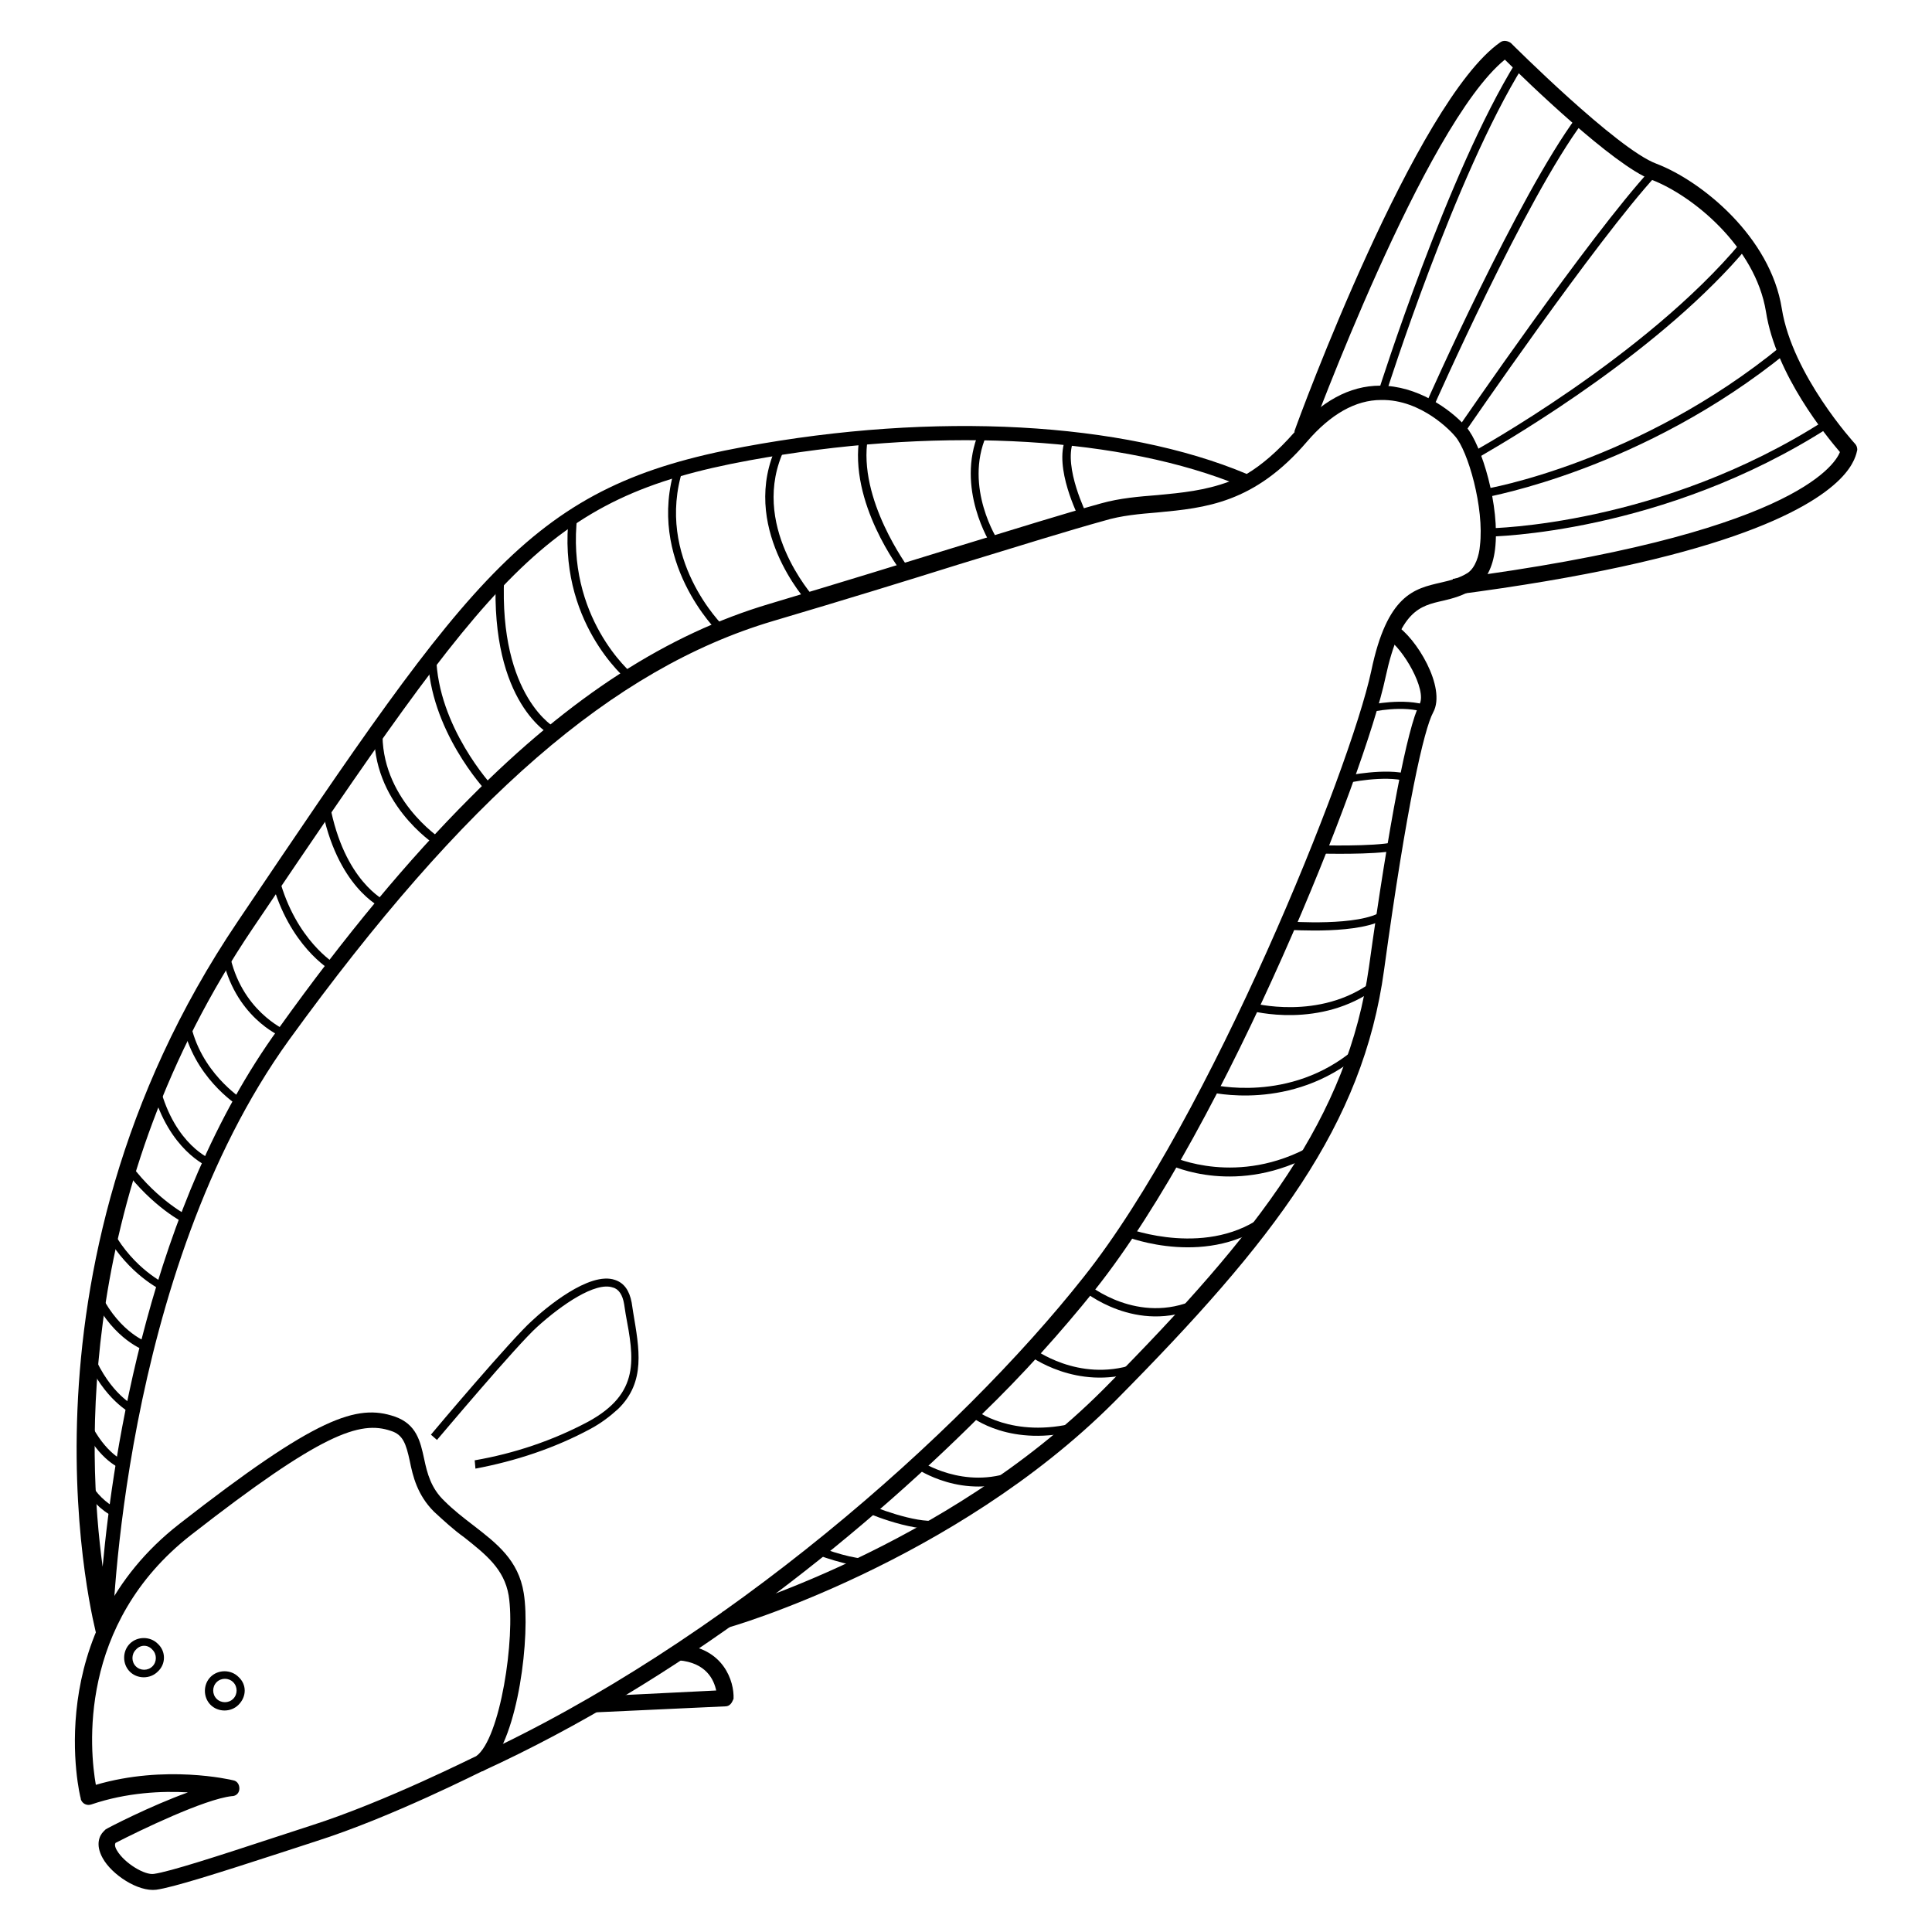
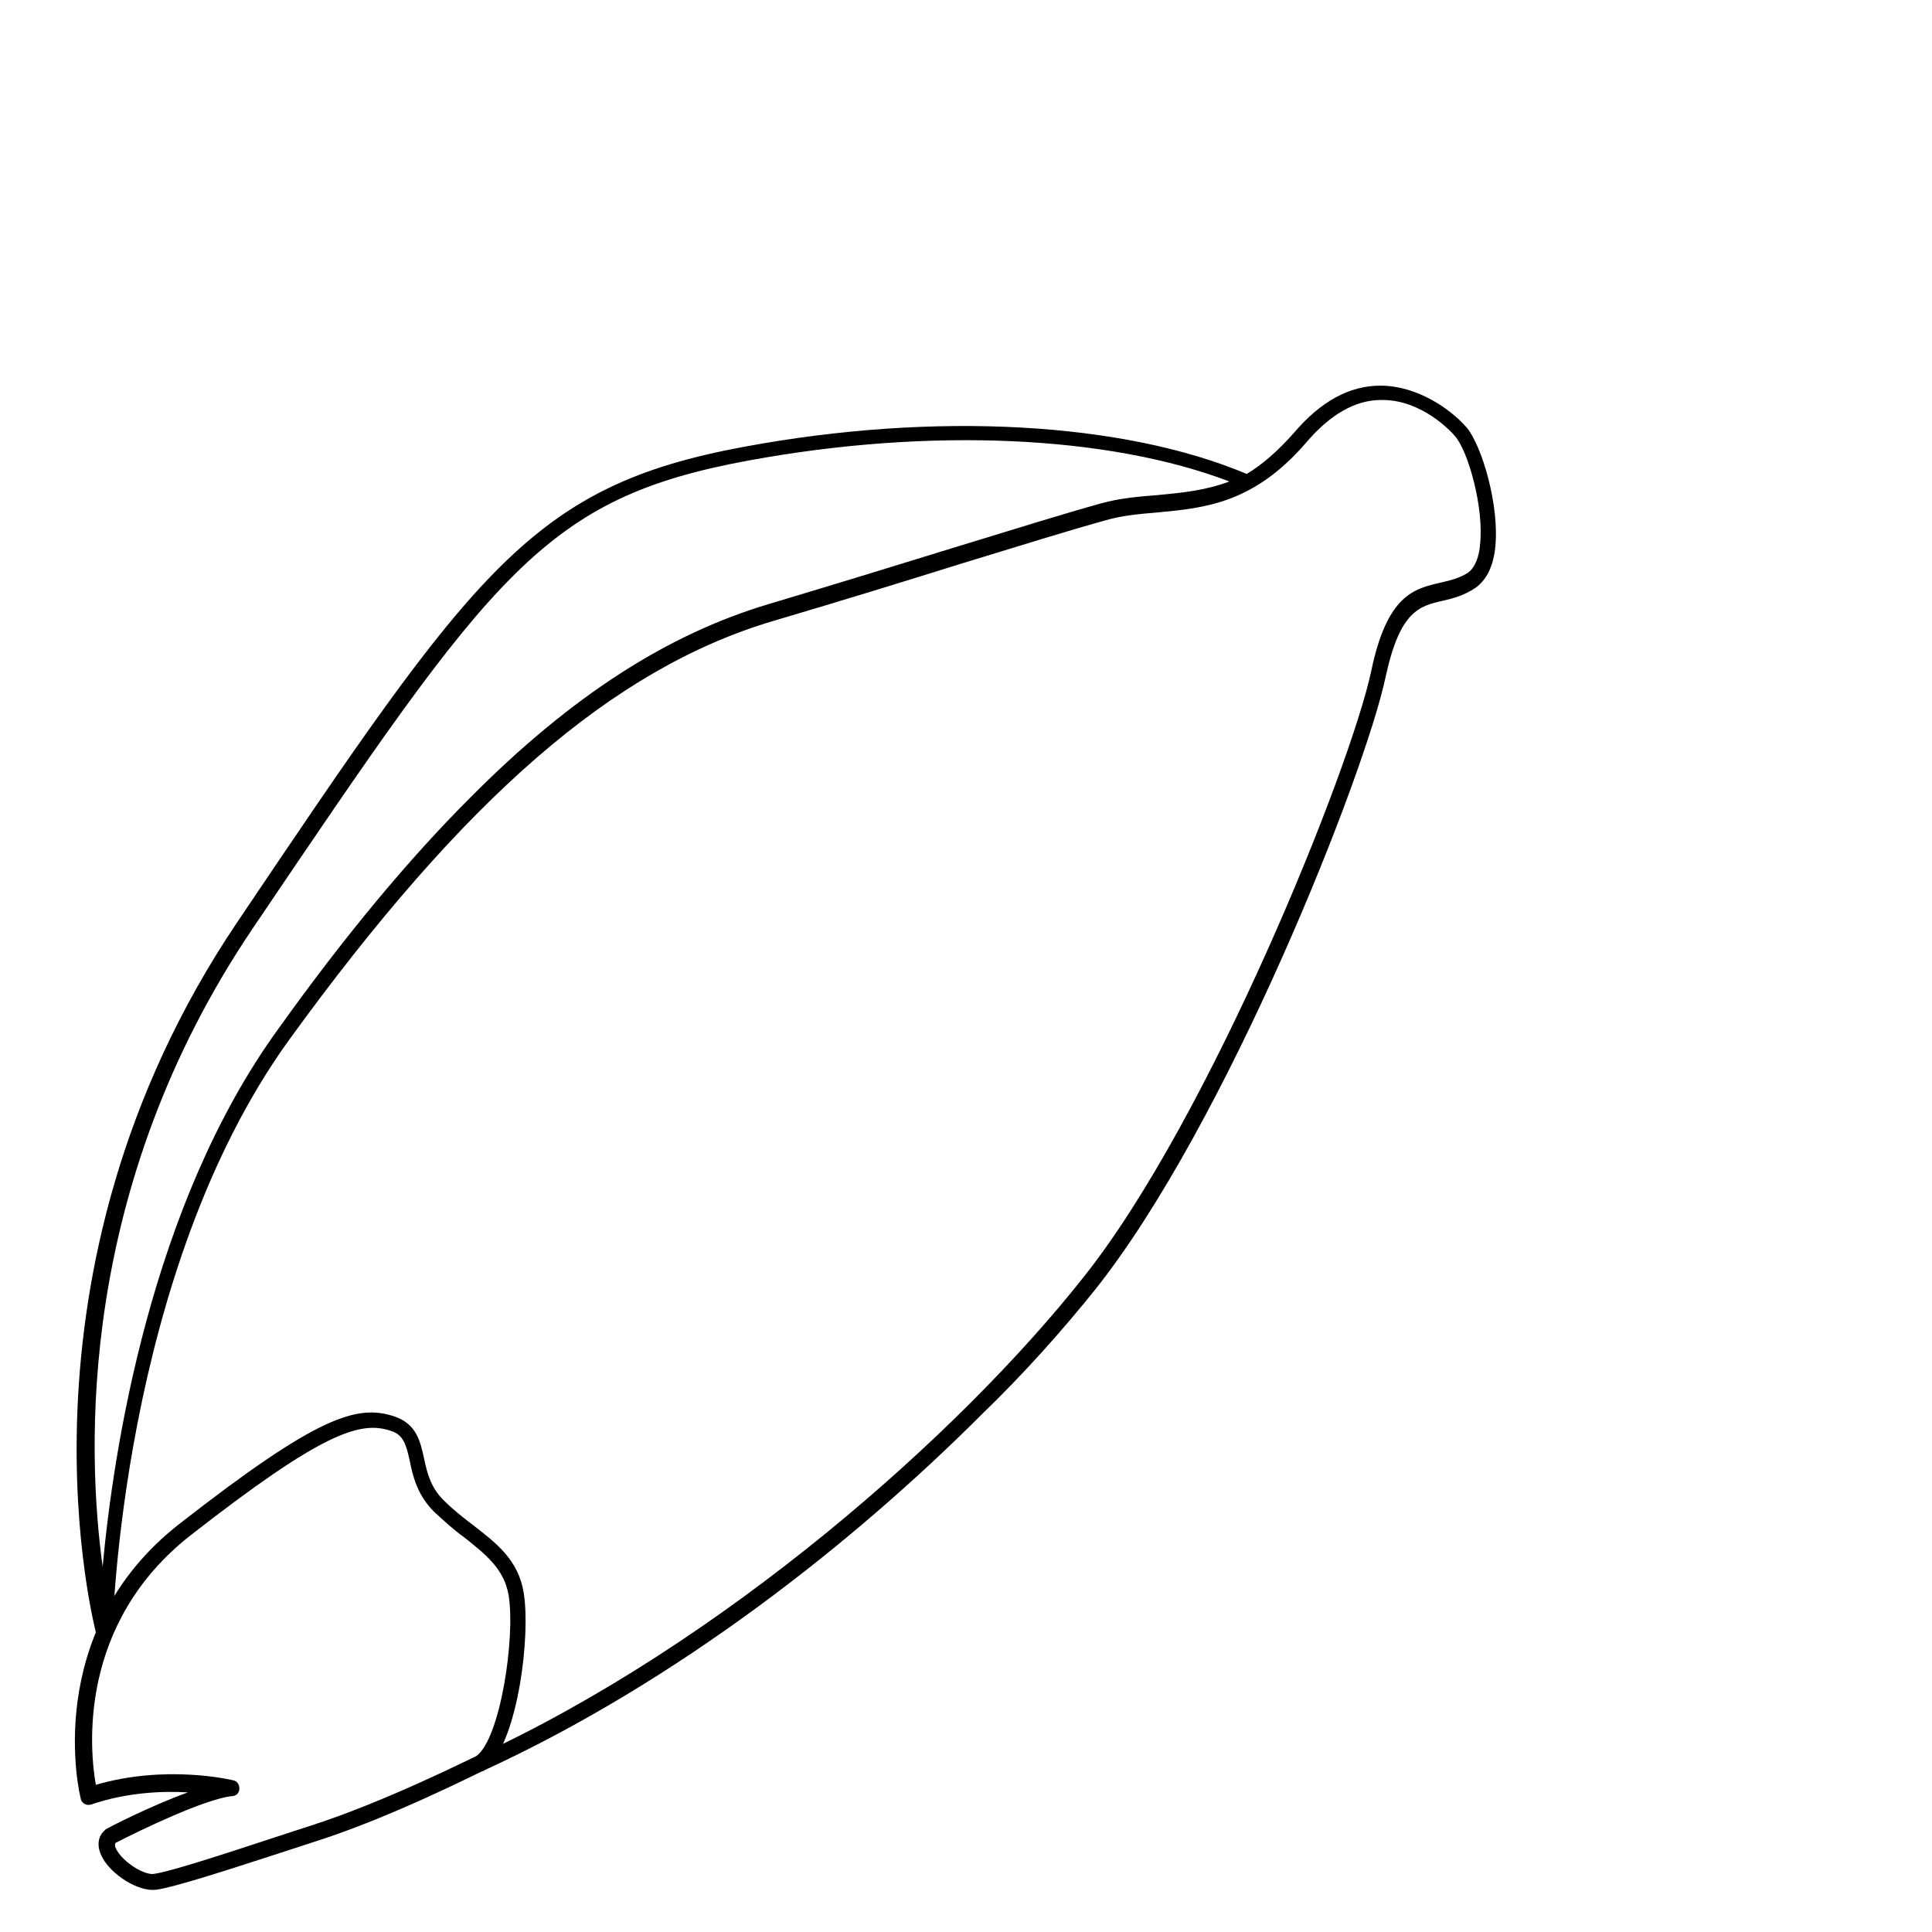
<svg xmlns="http://www.w3.org/2000/svg" version="1.1" x="0px" y="0px" viewBox="0 0 256 256" enable-background="new 0 0 256 256" xml:space="preserve">
  <g>
    <path fill="#000000" d="M64.7,234.1c-0.2,0.2-0.4,0.4-0.6,0.5c-0.3,0.1-12.2,6.2-22.3,9.4l-4.6,1.5c-8.3,2.7-14.3,4.6-16.5,4.9 c-2.4,0.3-5.9-2-7.1-4.2c-1-1.8-0.4-3,0.1-3.5c0.1-0.1,0.2-0.2,0.3-0.3c0.3-0.2,5.9-3.1,10.9-4.9c-3.4-0.2-8.1,0-12.8,1.6 c-0.6,0.2-1.2-0.1-1.4-0.7c0,0,0-0.1,0-0.1c-0.1-0.2-5.4-22,13.1-36.4c18.2-14.2,23.5-15.9,28.5-14.2c2.9,1,3.4,3.3,3.9,5.6 c0.4,1.9,0.9,3.9,2.7,5.6c1.2,1.2,2.5,2.2,3.8,3.2c3.1,2.4,6,4.6,6.7,9C70.3,216.7,68.7,230.1,64.7,234.1z M15.3,244.2 c-0.1,0.2-0.1,0.5,0.2,1c1,1.7,3.7,3.3,4.9,3.1c2.1-0.3,8.3-2.3,16.2-4.9l4.6-1.5c10-3.2,21.8-9.2,21.9-9.2 c3.2-2.3,5.2-15.7,4.3-21.3c-0.6-3.5-3-5.4-5.9-7.7c-1.4-1-2.7-2.2-4-3.4c-2.2-2.2-2.8-4.7-3.2-6.7c-0.5-2.3-0.9-3.5-2.5-4 c-4.1-1.4-9.2,0.3-26.5,13.8c-15.1,11.8-13.4,28.6-12.6,33.1c9.2-2.7,17.8-0.7,18.2-0.6c0.6,0.1,0.9,0.7,0.8,1.3 c-0.1,0.5-0.5,0.8-1,0.8C27.1,238.4,18.6,242.5,15.3,244.2L15.3,244.2z" />
    <path fill="#000000" d="M130,187.5c-16.7,16.7-40.1,35.3-66.1,47.2l-0.9-1.9c32.7-15,64.1-42.7,80.6-63.6 c16.7-21,35.3-67.2,38.1-80.3c2.1-10.1,5.7-10.9,9.2-11.7c1.3-0.3,2.5-0.6,3.6-1.3c1-0.7,1.5-2.3,1.6-3.6c0.6-5-1.6-12.6-3.3-14.5 c-0.4-0.5-4.4-4.9-9.8-4.8c-3.4,0-6.7,1.9-9.8,5.5c-7,8.2-13.5,8.8-19.8,9.4c-2.4,0.2-4.8,0.4-7.1,1.1c-4.7,1.3-10.8,3.2-19.3,5.8 c-6.7,2.1-14.8,4.6-24.6,7.5c-21.2,6.3-40.9,23.5-64.1,55.5c-22.3,30.9-23.4,78.1-23.4,78.6c0,0.6-0.5,1.1-1.1,1.1 c-0.5,0-0.9-0.3-1-0.8c-0.1-0.5-12.9-47.8,18.7-94.6c31.4-46.6,38.9-57.7,67.1-62.9c25.3-4.7,50.2-3.3,66.6,3.6 c2-1.2,4.1-3,6.3-5.5c3.5-4.1,7.3-6.2,11.4-6.2c4.8,0,9.2,3,11.4,5.5c2,2.3,4.5,10.5,3.8,16.2c-0.3,2.4-1.2,4.1-2.6,5.1 c-1.5,1-3,1.4-4.3,1.7c-3.1,0.7-5.7,1.3-7.6,10.1c-2.7,12.8-21,59.2-38.5,81.2C140.6,176.5,135.5,182.2,130,187.5z M62.3,105.7 C75.7,92.2,88.5,84,102,80c9.7-2.9,17.8-5.4,24.6-7.5c8.5-2.6,14.6-4.5,19.3-5.8c2.5-0.7,5-0.9,7.5-1.1c3.2-0.3,6.3-0.6,9.5-1.8 c-16-6.1-39.6-7.2-63.6-2.8c-27.3,5-33.9,14.8-65.8,62c-23.3,34.5-22,69.2-19.9,84.6c1.4-15.2,6.3-47.9,23.3-71.3 C45.7,124,54.1,113.9,62.3,105.7L62.3,105.7z" />
-     <path fill="#000000" d="M147.6,185.8c-21.2,21.2-51,29.9-51.3,29.9l-0.6-2.1c0.3-0.1,29.6-8.6,50.4-29.4l0.4-0.4 c20.5-20.7,32.1-35.8,34.9-55.7c2.6-18.8,5.1-31.8,6.7-34.8c1-1.9-2.2-7.4-4.3-8.7l1.1-1.8c2.7,1.6,6.8,8.3,5,11.6 c-1.2,2.2-3.5,12.2-6.5,34.1c-2.8,20.6-14.6,35.9-35.5,57L147.6,185.8z M243.8,63.5c-4.2,4.2-16.3,10.8-51,15.3l-0.3-2.1 c44.7-5.8,50.6-15,51.3-16.8c-1.7-2-8.5-10.2-9.8-18.6c-1.4-8.6-9.7-15.4-15.2-17.5c-5-1.9-16.5-13-19.4-15.9 c-10.7,8.7-25.7,49.6-25.9,50l-2-0.7c0.6-1.8,16.1-43.8,27.3-51.6c0.4-0.3,1-0.2,1.4,0.1c0.1,0.1,14.1,14.1,19.3,16 c6,2.3,15.1,9.7,16.6,19.2c1.4,8.8,9.6,17.8,9.7,17.9c0.2,0.2,0.3,0.5,0.3,0.8C246,60,245.8,61.5,243.8,63.5L243.8,63.5z  M81.9,186.7c-1.1,1-2.3,1.9-3.6,2.6c-4.8,2.6-10,4.3-15.3,5.3l-0.1-1.1c5.2-0.9,10.3-2.6,15-5.1c7-3.8,6.1-8.4,5-14.3l-0.2-1.3 c-0.2-1.2-0.7-2-1.5-2.2c-2.3-0.8-6.8,2.3-10,5.2c-2.7,2.4-13.2,14.9-13.3,15l-0.8-0.7c0.4-0.5,10.7-12.7,13.4-15.1 c1.7-1.6,7.6-6.6,11-5.4c1.2,0.4,1.9,1.4,2.2,3l0.2,1.3C84.7,178.7,85.6,183.1,81.9,186.7z M96.8,225.8c-0.2,0.2-0.4,0.3-0.7,0.3 l-17.3,0.8l-0.1-2.1l16.2-0.8c-0.3-1.4-1.3-3.7-5-4l0.2-2.1c5.8,0.4,7.2,4.9,7.1,7.2C97.1,225.3,97,225.6,96.8,225.8z M31.6,225.9 c-1,1-2.7,1-3.7,0s-1-2.7,0-3.7c1-1,2.7-1,3.7,0c0,0,0,0,0,0C32.7,223.2,32.7,224.8,31.6,225.9z M28.7,222.9 c-0.6,0.6-0.6,1.6,0,2.2c0.6,0.6,1.6,0.6,2.2,0c0.6-0.6,0.6-1.6,0-2.2c0,0,0,0,0,0C30.3,222.3,29.3,222.3,28.7,222.9 C28.7,222.9,28.7,222.9,28.7,222.9L28.7,222.9z M20.9,221.5c-1,1-2.7,1-3.7,0c-1-1-1-2.7,0-3.7c1-1,2.7-1,3.7,0 C22,218.8,22,220.5,20.9,221.5z M18,218.6c-0.6,0.6-0.6,1.6,0,2.2c0.6,0.6,1.6,0.6,2.2,0c0.6-0.6,0.6-1.6,0-2.2 C19.6,217.9,18.6,217.9,18,218.6C18,218.6,18,218.6,18,218.6z M15.1,201c-1.8-0.9-3.2-2.4-4.2-4.2l1-0.5c0.8,1.6,2.1,2.8,3.7,3.7 L15.1,201z M16.1,194.6c-0.1,0-2.9-1-5.2-5.7l1-0.5c2.1,4.3,4.6,5.2,4.6,5.2L16.1,194.6z M17.4,187.3c-0.1-0.1-3.6-1.8-6-7.4l1-0.4 c2.2,5.2,5.4,6.8,5.5,6.8L17.4,187.3z M19.3,179c-0.2-0.1-4.1-1.4-6.9-6.9l1-0.5c2.6,5.1,6.2,6.3,6.3,6.3L19.3,179z M21.5,171 c-0.2-0.1-4.4-2.1-7.4-7.3l0.9-0.5c2.8,5,6.9,6.9,6.9,6.9L21.5,171z M24.5,162.1c-0.2-0.1-4.2-2.1-8-7.1l0.9-0.6 c3.6,4.8,7.6,6.7,7.6,6.8L24.5,162.1z M27.6,154.6c-0.2-0.1-5.2-2.2-7.4-10.2l1-0.3c2,7.6,6.7,9.5,6.8,9.5L27.6,154.6z M31.5,146.5 c-0.2-0.2-5.9-3.8-7.3-10.9l1-0.2c1.3,6.7,6.8,10.1,6.8,10.2L31.5,146.5z M37.4,137.4c-0.3-0.1-6.4-2.7-8-10.9l1-0.2 c1.5,7.6,7.3,10.1,7.4,10.2L37.4,137.4z M43.9,128.6c-0.2-0.1-5.6-3.3-7.9-11.9l1-0.3c2.2,8.2,7.4,11.3,7.4,11.3L43.9,128.6z  M50.6,120.3c-0.2-0.1-6-2.8-8-13.5l1.1-0.2c1.9,10.2,7.3,12.7,7.4,12.8L50.6,120.3z M57.8,112c-0.4-0.2-8.6-5.7-8.2-15.3l1.1,0 c-0.4,9,7.6,14.4,7.7,14.4L57.8,112z M65.3,104.2l-0.8,0.7c-0.3-0.3-7.6-8.2-7.8-17.9l1.1,0C58,96.3,65.2,104.1,65.3,104.2z  M73.1,97.5c-0.3-0.2-8.1-4.3-7.4-21l1.1,0c-0.7,15.9,6.8,20,6.9,20L73.1,97.5z M83.1,90.1c-0.1-0.1-9.4-7.8-7.7-21.9l1.1,0.1 c-1.6,13.5,7.2,20.9,7.3,21L83.1,90.1z M95.2,83.8c-0.1-0.1-9.7-9.5-5.7-22l1,0.3C86.7,74,95.8,82.9,95.9,83L95.2,83.8z  M107.8,79.1l-0.8,0.7c-0.1-0.1-9.2-10.1-4-20.9l1,0.5C99.1,69.5,107.8,79,107.8,79.1z M120.4,75.3l-0.8,0.7 c-0.3-0.4-7.2-9.4-5.7-18.2L115,58C113.6,66.2,120.4,75.2,120.4,75.3z M132.3,71.7l-0.9,0.6c-0.2-0.3-4.8-7.6-1.7-15l1,0.4 C127.7,64.6,132.2,71.6,132.3,71.7L132.3,71.7z M144,68.2l-1,0.5c-0.1-0.3-3.4-6.7-1.8-10.6l1,0.4C140.9,62,144,68.1,144,68.2z" />
-     <path fill="#000000" d="M183.7,52l-1-0.3c0.1-0.3,9.1-28.8,18.2-43.5l0.9,0.6C192.8,23.3,183.8,51.7,183.7,52z M190,53.8l-1-0.4 c0.1-0.3,12.2-27.5,19.9-37.9l0.9,0.6C202.1,26.4,190.1,53.6,190,53.8z M194.1,57.3l-0.9-0.6c0.2-0.3,17.4-25.4,25.5-34.2l0.8,0.7 C211.5,31.9,194.3,57,194.1,57.3L194.1,57.3z M227.1,37.6c-13,13-31.3,23-31.5,23.2l-0.5-0.9c0.2-0.1,22.9-12.6,35.6-27.8l0.8,0.7 C230.2,34.4,228.7,36,227.1,37.6z M236.8,46.7c-19.2,15.6-39.7,19.1-39.9,19.2l-0.2-1.1c0.2,0,20.5-3.5,39.4-19L236.8,46.7z  M242.4,56.6c-22.1,14.2-44.9,14.5-45.1,14.5V70c0.2,0,22.7-0.3,44.5-14.3L242.4,56.6z M115.9,207.3c-1.7,0.9-6.8-1-7.7-1.3l0.4-1 c2.3,0.9,5.9,1.9,6.9,1.4L115.9,207.3z M125.5,202.1c-2.6,1.6-9.9-1.3-10.7-1.7l0.4-1c2.1,0.9,7.9,2.9,9.7,1.8L125.5,202.1z  M134.8,196c-7.2,2.8-13.2-1.3-13.5-1.5l0.6-0.9c0.1,0,5.8,3.9,12.5,1.3L134.8,196z M142.9,189.5c-9,2.4-14.1-1.7-14.4-1.9l0.7-0.8 c0,0,4.9,3.9,13.4,1.7L142.9,189.5z M150.5,181.8c-7.9,2.5-14-2.1-14.3-2.3l0.7-0.8c0.1,0,5.9,4.5,13.3,2.1L150.5,181.8z  M158.8,173.2c-8.2,3.7-15.2-2.1-15.3-2.2l0.7-0.8c0.1,0.1,6.6,5.4,14.2,2L158.8,173.2z M168.4,161.7c-8.1,6.4-18.9,2.3-19.3,2.1 l0.4-1c0.1,0,10.7,4,18.3-2L168.4,161.7z M174.3,152.8c-10.3,5.8-19,1.7-19.4,1.5l0.5-1c0.1,0,8.6,4,18.4-1.5L174.3,152.8z  M180.2,139.7c-9.1,7.7-19.8,5-20,5l0.3-1c0.1,0,10.4,2.6,19-4.7L180.2,139.7z M182.4,130.9c-7.4,5.5-16.4,3.1-16.8,3l0.3-1 c0.1,0,8.9,2.4,15.9-2.8L182.4,130.9z M183.7,121.6c-3.2,2.3-12.7,1.6-13.1,1.6l0.1-1.1c0.1,0,9.5,0.7,12.5-1.4L183.7,121.6z  M184.9,112.7c-2.9,0.6-9.8,0.4-10.1,0.4l0-1.1c0.1,0,7.1,0.2,9.9-0.4L184.9,112.7z M186.3,103.5c-2.8-0.8-7.8,0.2-7.8,0.3l-0.2-1 c0.2,0,5.3-1.1,8.4-0.2L186.3,103.5z M188.8,94.4c-2.8-1-7.1-0.1-7.2,0l-0.2-1c0.2,0,4.6-1,7.8,0.1L188.8,94.4z" />
  </g>
</svg>